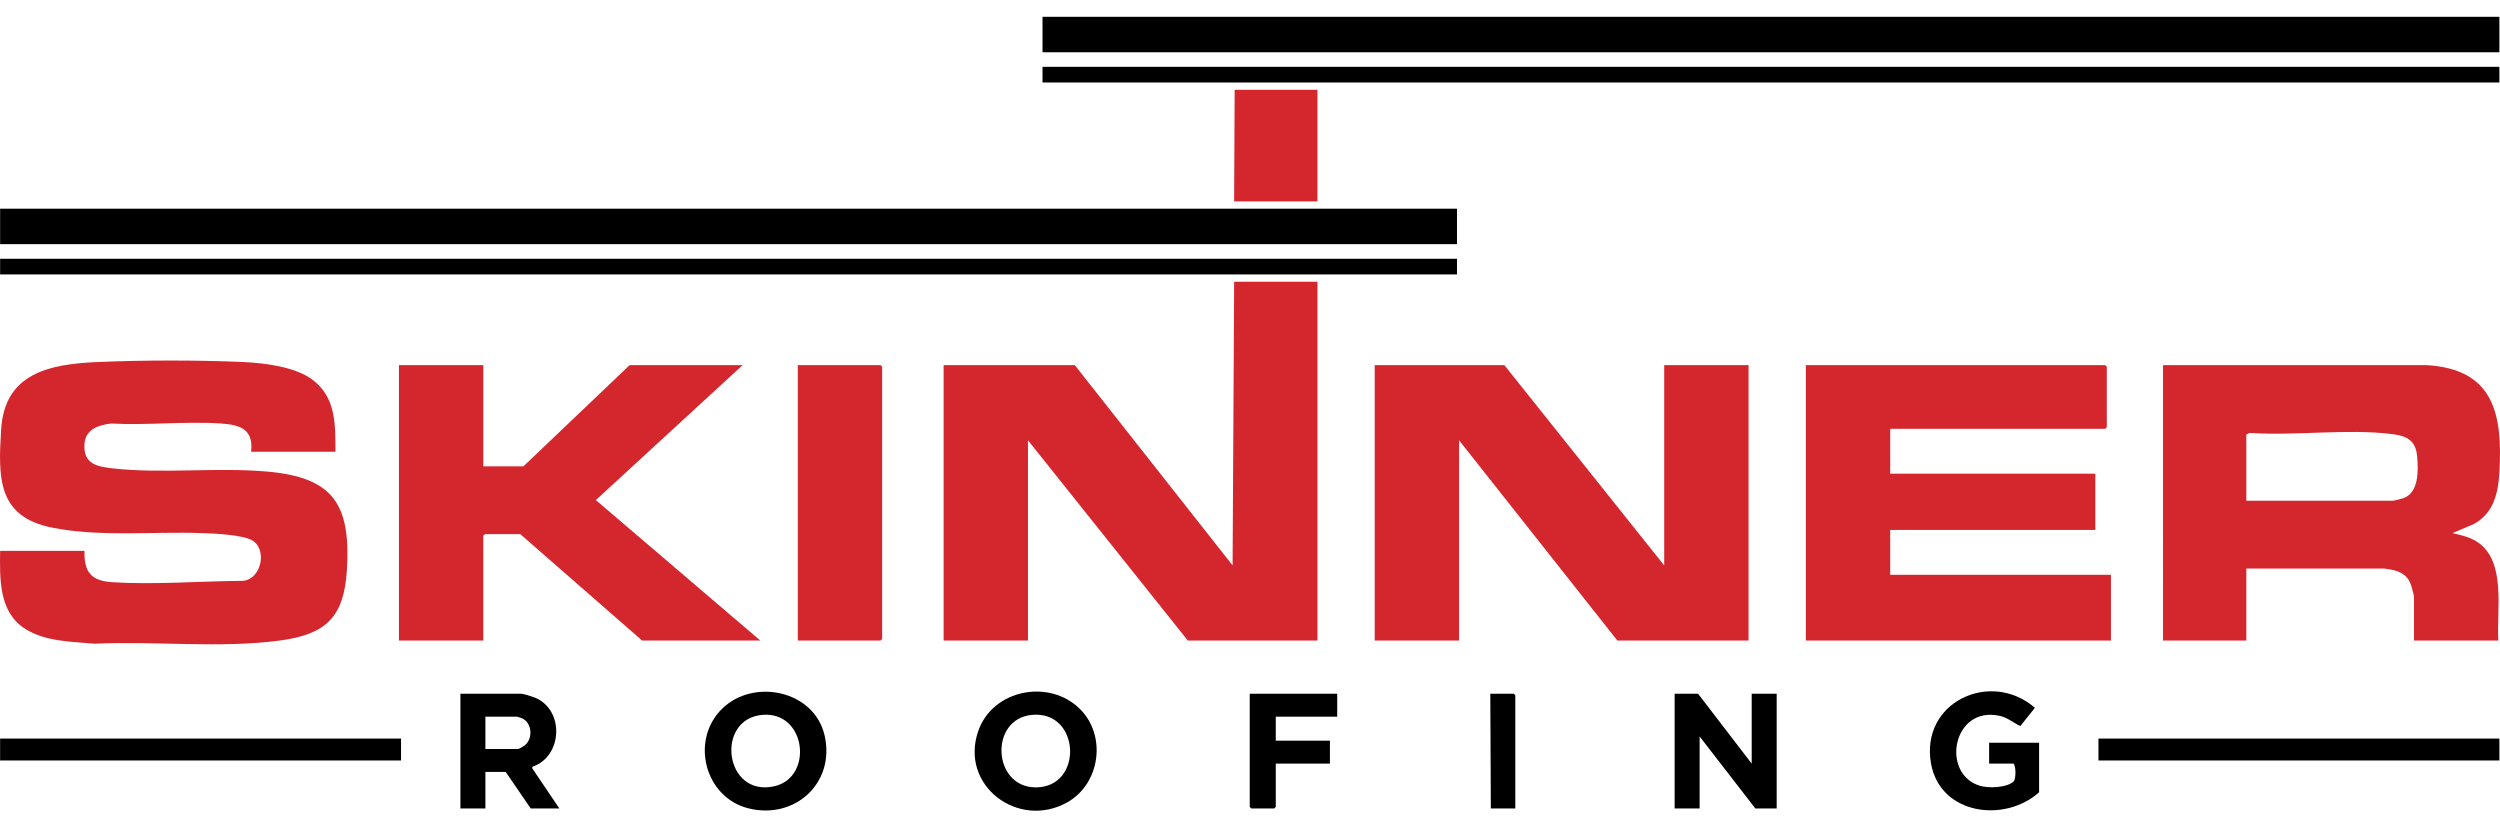
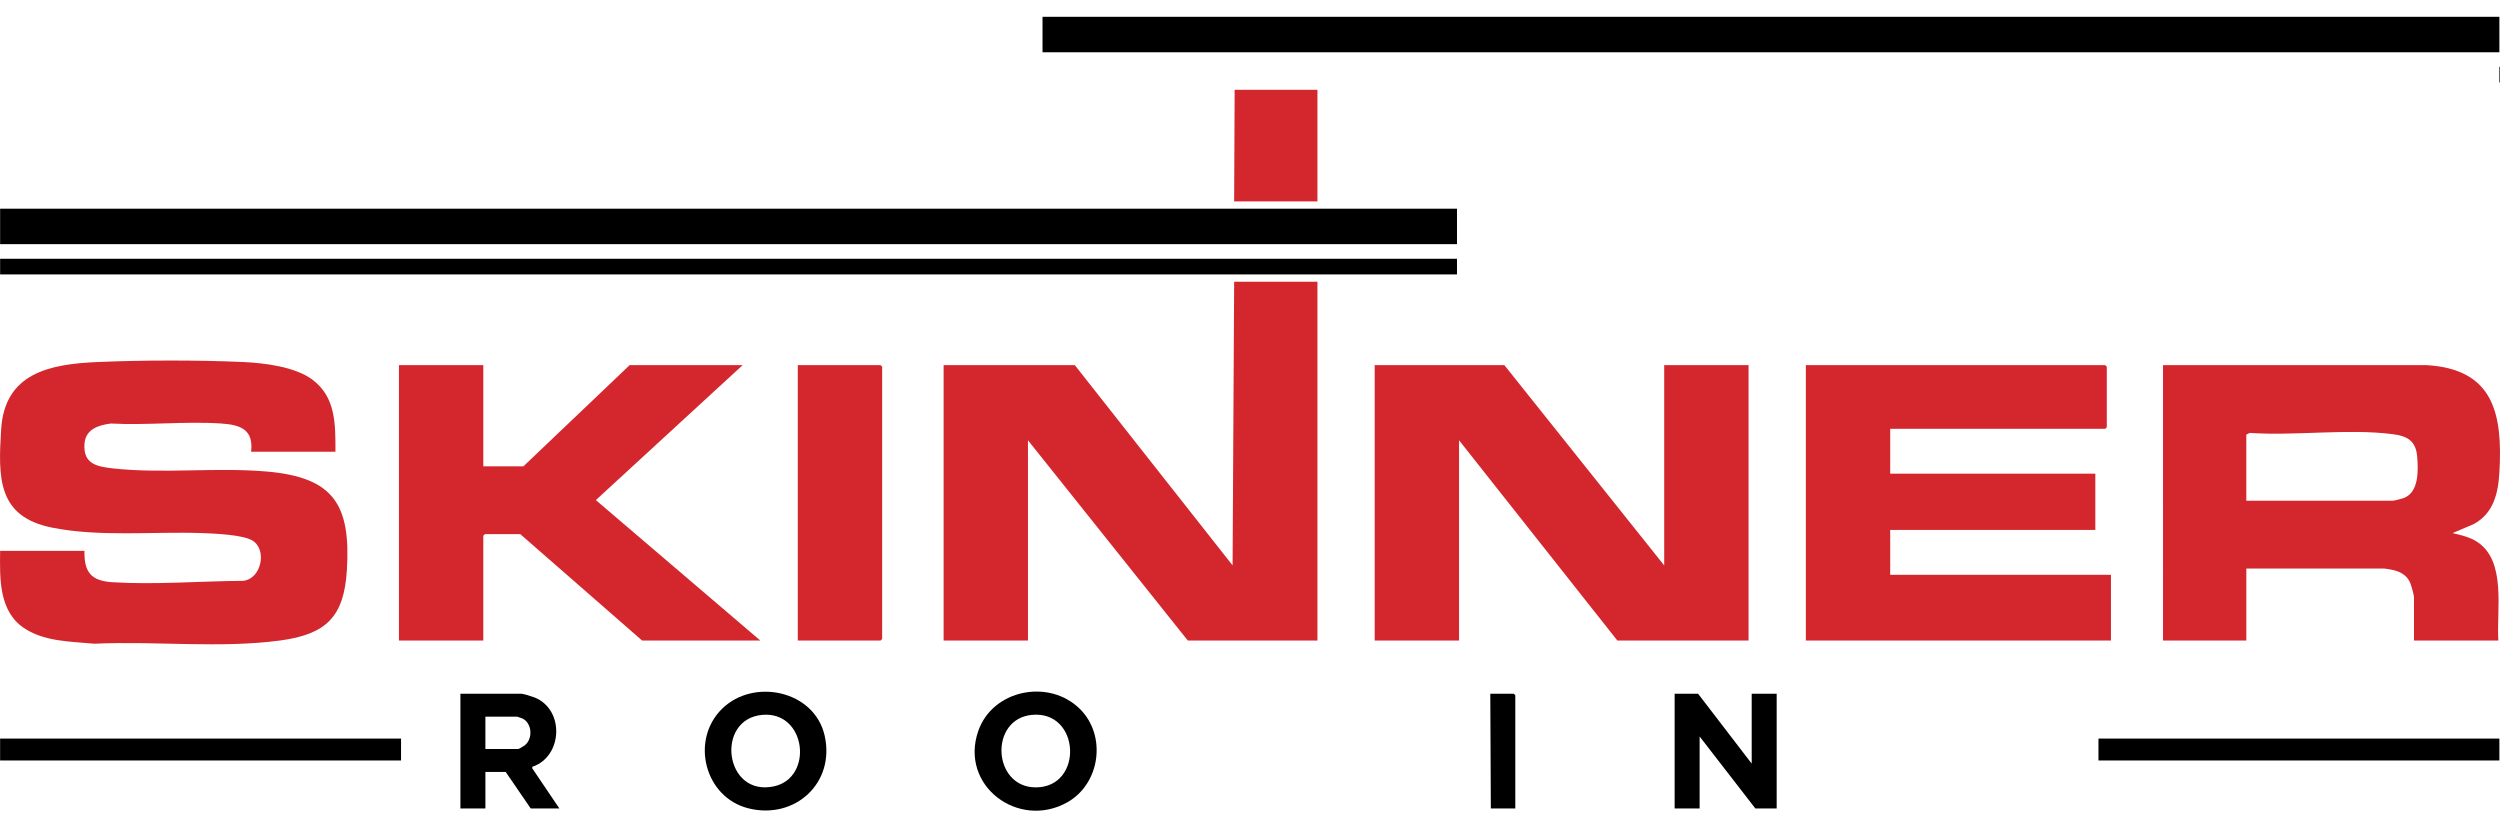
<svg xmlns="http://www.w3.org/2000/svg" fill="none" height="47" viewBox="0 0 142 47" width="142">
  <clipPath id="a">
    <path d="m0 .953h142v45.095h-142z" />
  </clipPath>
  <g clip-path="url(#a)">
    <path d="m74.831 16.001v20.381h-7.364l-9.079-11.375v11.375h-4.791v-15.641h7.453l8.961 11.374.089-16.114z" fill="#d4262d" />
    <path d="m85.448 20.741 9.079 11.375v-11.375h4.791v15.641h-7.453l-8.991-11.375v11.375h-4.791v-15.641z" fill="#d4262d" />
    <path d="m19.053 25.658h-4.791c.148-1.259-.602-1.528-1.683-1.602-2.034-.139-4.224.111-6.275 0-.716.087-1.451.325-1.506 1.159-.075 1.139.692 1.286 1.627 1.391 2.794.312 5.881-.074 8.753.179 3.761.331 4.754 1.866 4.525 5.598-.163 2.65-1.168 3.639-3.763 3.993-3.412.465-7.133.025-10.583.187-1.313-.125-2.747-.113-3.903-.83-1.527-.949-1.466-2.843-1.447-4.445h4.791c-.027 1.198.371 1.703 1.565 1.78 2.396.155 5.036-.062 7.441-.077 1.038-.097 1.389-1.761.538-2.286-.548-.338-2.203-.403-2.886-.426-2.759-.097-5.797.232-8.503-.311-3.109-.624-3.058-2.84-2.888-5.584.197-3.191 2.747-3.704 5.471-3.821 2.572-.111 5.715-.116 8.286 0 1.2.054 2.934.268 3.915.996 1.352 1.004 1.314 2.558 1.317 4.102z" fill="#d4262d" />
    <path d="m122.86 20.741h14.994c3.789.234 4.3 2.766 4.113 6.075-.068 1.208-.339 2.361-1.479 2.961l-1.184.502c.488.12.951.214 1.378.486 1.709 1.085 1.109 3.905 1.224 5.617h-4.791v-2.459c0-.132-.16-.697-.225-.841-.184-.401-.539-.606-.955-.703-.079-.018-.456-.086-.506-.086h-7.837v4.088h-4.732zm4.732 7.702h8.31c.074 0 .522-.114.62-.15.882-.322.84-1.589.772-2.37-.077-.896-.568-1.159-1.399-1.264-2.561-.326-5.498.108-8.1-.069l-.204.092v3.762z" fill="#d4262d" />
    <path d="m107.363 24.355v2.548h11.652v3.199h-11.652v2.548h12.539v3.732h-17.33v-15.641h17.005l.089.089v3.436l-.089.089z" fill="#d4262d" />
    <path d="m27.452 20.741v5.747h2.277l6.033-5.747h6.418l-8.336 7.664 9.341 7.977h-6.713l-6.92-6.043h-2.011l-.089.089v5.954h-4.791v-15.641z" fill="#d4262d" />
    <path d="m141.965.953h-82.75v2.014h82.75z" fill="#000" />
    <path d="m82.757 11.854h-82.75v2.014h82.75z" fill="#000" />
    <path d="m45.315 36.382v-15.641h4.702l.089.089v15.463l-.089.089z" fill="#d4262d" />
-     <path d="m141.965 3.796h-82.75v.889h82.75z" fill="#000" />
+     <path d="m141.965 3.796v.889h82.75z" fill="#000" />
    <path d="m82.757 14.698h-82.75v.889h82.75z" fill="#000" />
    <path d="m74.831 5.1v6.339h-4.732l.029-6.339z" fill="#d4262d" />
    <g fill="#000">
      <path d="m22.779 41.951h-22.773v1.244h22.773z" />
      <path d="m141.965 41.951h-22.772v1.244h22.772z" />
      <path d="m99.496 43.373v-3.97h1.419v6.517h-1.212l-3.164-4.088v4.088h-1.42v-6.517h1.331z" />
      <path d="m61.324 40.254c1.551 1.518 1.176 4.267-.709 5.322-2.769 1.549-6.126-.948-5.051-4.052.816-2.356 4.01-2.982 5.759-1.27zm-2.713.351c-2.433.232-2.238 4.119.22 4.118 2.727-.001 2.543-4.382-.22-4.118z" />
      <path d="m41.018 40.254c1.795-1.756 5.227-1.033 5.817 1.508.627 2.698-1.675 4.813-4.323 4.152-2.49-.62-3.318-3.875-1.494-5.66zm2.274.351c-2.683.245-2.148 4.68.678 4.057 2.256-.498 1.829-4.285-.678-4.057z" />
      <path d="m29.611 39.403c.166.018.571.142.739.208 1.733.679 1.62 3.368-.115 3.942l-.004.086 1.54 2.281h-1.627l-1.42-2.074h-1.153v2.074h-1.42v-6.517h3.46zm-2.041 3.14h1.863c.048 0 .322-.164.38-.212.464-.381.412-1.245-.131-1.518-.036-.018-.292-.106-.308-.106h-1.804z" />
-       <path d="m115.821 45.002c-1.97 1.759-5.608 1.271-6.136-1.616-.638-3.5 3.379-5.368 5.898-3.183l-.829 1.036c-.409-.188-.71-.475-1.166-.577-2.674-.597-3.377 3.292-1.127 3.973.482.146 1.539.116 1.914-.252.135-.133.14-.845-.003-1.01h-1.39v-1.185h2.839z" />
-       <path d="m75.954 39.403v1.303h-3.49v1.363h3.076v1.303h-3.076v2.459l-.089.089h-1.301l-.089-.089v-6.428z" />
      <path d="m86.069 45.92h-1.39l-.03-6.517h1.331l.089.089z" />
    </g>
  </g>
</svg>